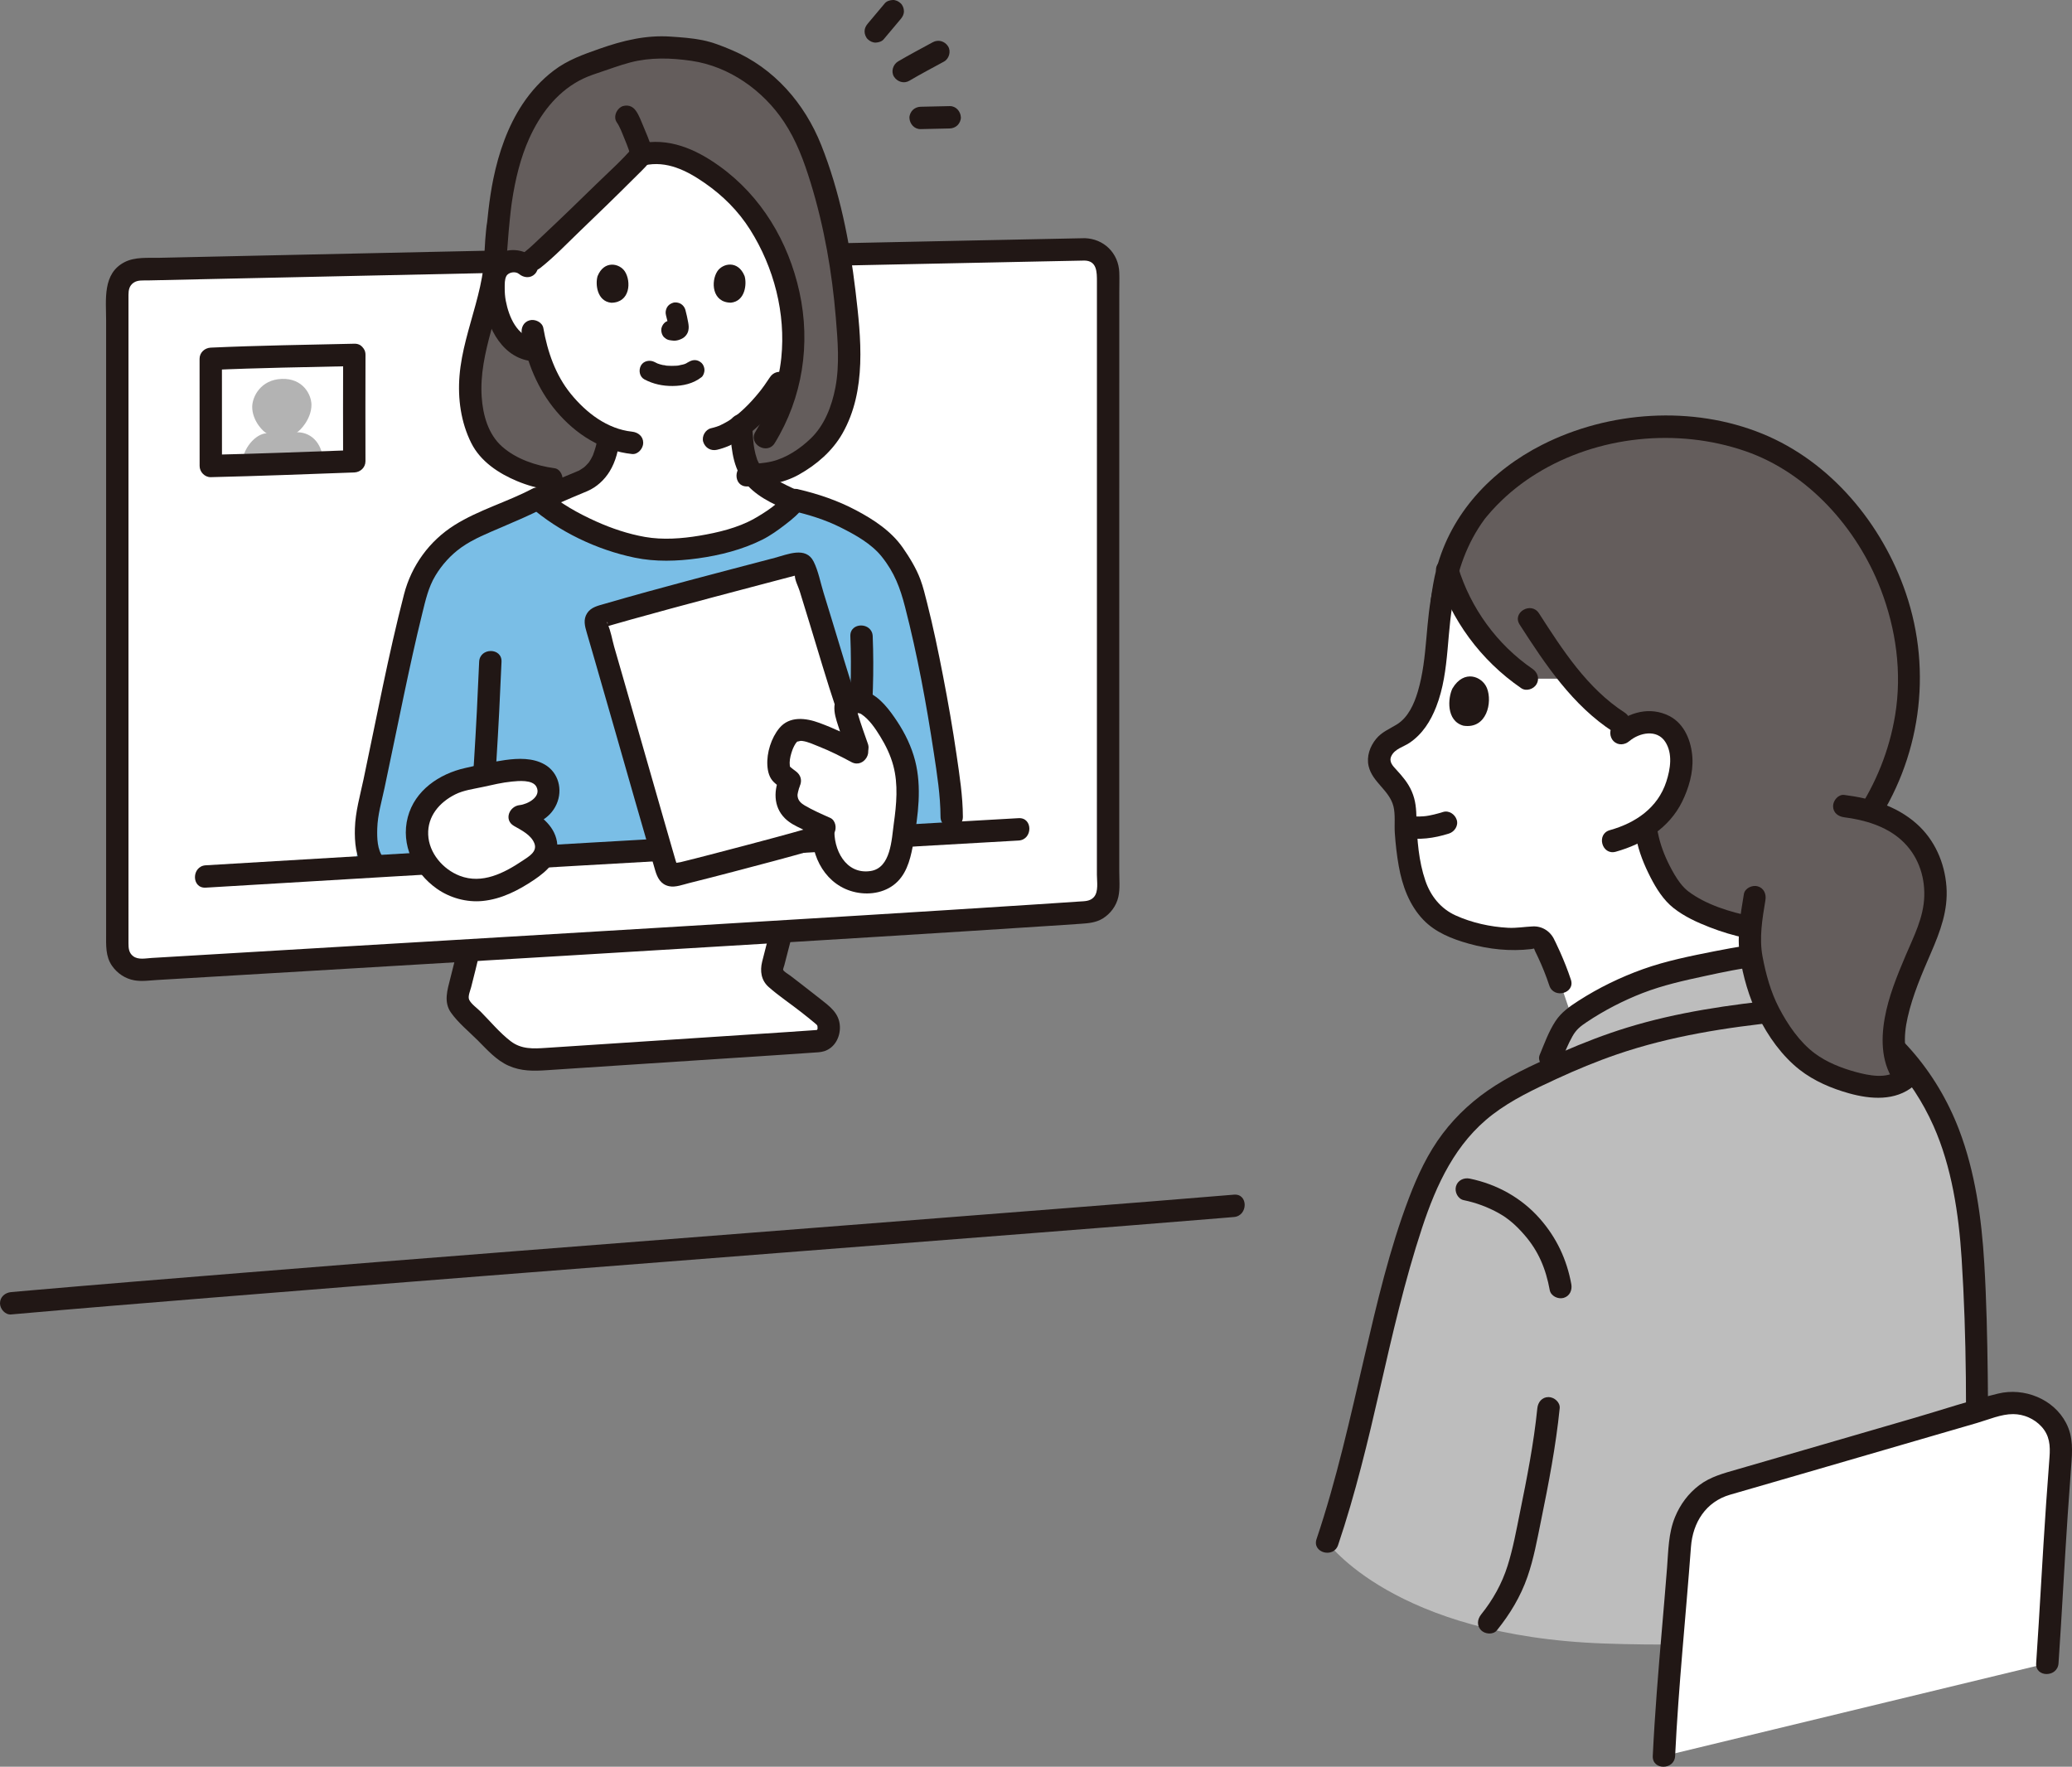
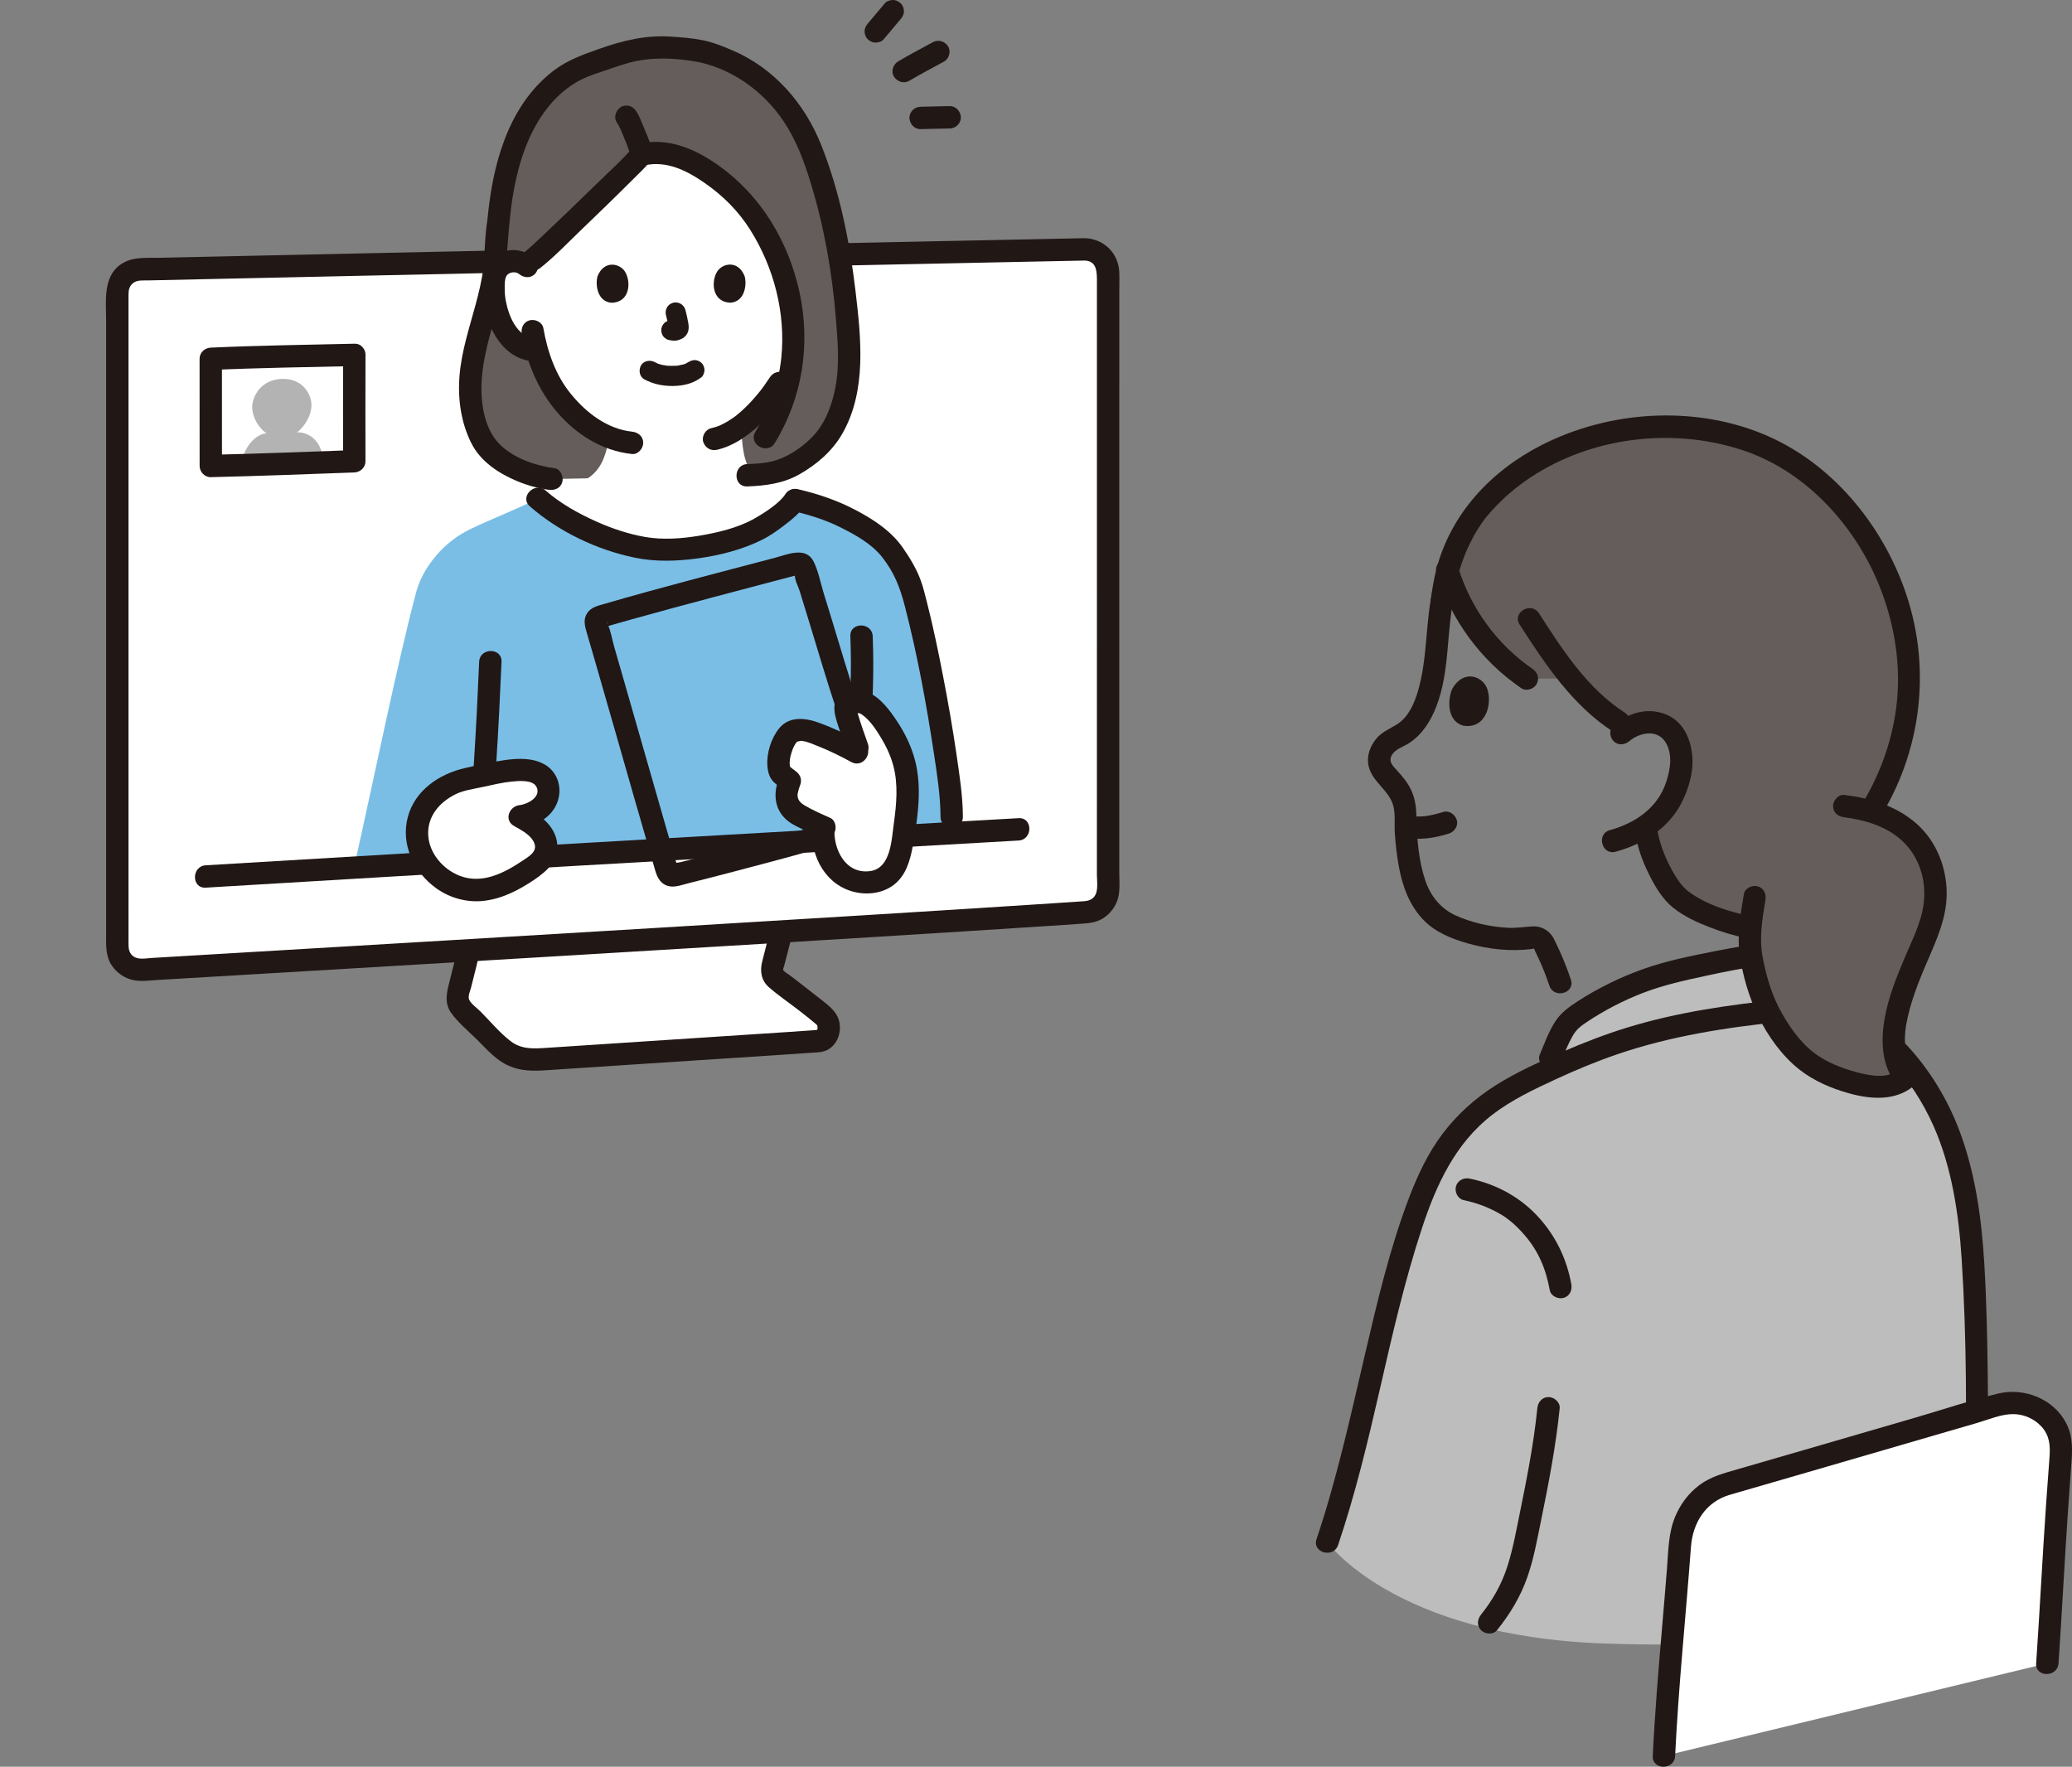
<svg xmlns="http://www.w3.org/2000/svg" id="b" width="370.647" height="316.042" viewBox="0 0 370.647 316.042">
  <rect x="0" y="0" width="370.647" height="316.042" fill="#808080" stroke="none" />
  <defs>
    <style>.e{fill:#bdbdbd;}.f{fill:#fff;}.g{fill:#7abee6;}.h{fill:#211715;}.i{fill:#b3b3b3;}.j{fill:#645d5c;}</style>
  </defs>
  <g id="c">
    <g id="d">
-       <path class="f" d="M267.046,116.138c-3.563-3.841-6.298-8.453-7.912-13.438-1.182,3.55-1.903,7.614-2.035,12.275-.626,5.986-1.472,14.291-7.181,16.854-1.134.509-2.155,1.278-2.738,2.369-1.536,2.888.937,4.419,2.403,6.258.972,1.214,1.503,2.587,1.796,4.048-.041,1.964.084,5.412.574,8.735.325,2.189.811,4.331,1.522,5.942,1.504,3.446,3.619,5.267,5.872,6.287,4.418,2,10.589,3.056,14.694,2.267.984-.19,1.957.397,2.268,1.351.048.155,1.605,3.097,2.766,6.683l2.2,6.464c2.844-2.269,9.856-6.145,15.712-7.755,5.316-1.462,12.21-2.869,16.27-3.429-.202-1.17-.301-2.177-.282-2.888.017-.646.073-1.41.154-2.231-.169-.034-.25-.05-.25-.05-4.055-.811-10.66-3.116-13.138-5.795-2.336-2.525-4.528-7.431-5.108-10.627,0,0,0-.79.006-1.788,3.191-2.234,5.234-5.471,5.989-9.863.421-2.449-.117-5.551-1.906-7.22-1.202-1.121-2.898-1.558-4.723-1.328-1.037.13-1.896.468-2.673.951-4.05-2.205-7.354-5.313-10.26-8.825-3.11-.003-7.929-.003-7.929-.003-2.222-1.51-4.265-3.275-6.091-5.244Z" />
      <path class="f" d="M89.678,187.449c-.117-.103-.231-.21-.342-.321-2.157-2.136-5.031-4.974-6.662-6.675-.946-.986-.968-1.803-.638-3.129.488-1.96,1.456-5.774,1.817-7.334,18.787-1.115,38.188-2.277,55.947-3.36-.006.019-.009.028-.009.028l-1.628,6.298c-.211.817.084,1.679.754,2.192,3.088,2.363,6.482,4.959,8.506,6.669,1.294,1.038,1.166,4.2-1.02,4.407-2.207.21-32.691,2.145-50.508,3.347-2.282.154-4.516-.613-6.217-2.122Z" />
      <path class="h" d="M137.862,166.126c-.51,1.971-1.044,3.938-1.529,5.915-.409,1.667-.176,3.33,1.17,4.52,1.822,1.612,3.907,2.986,5.82,4.494.822.648,1.648,1.296,2.447,1.974.494.42.468.352.48.944.005.246-.242.324,0,.268.239-.056-.297.02-.409.029-1.697.131-3.396.239-5.095.352-14.355.96-28.714,1.866-43.069,2.828-2.272.152-4.406.274-6.325-1.195-1.954-1.495-3.648-3.551-5.38-5.295-.593-.597-1.653-1.338-2.032-2.094-.304-.606.188-1.663.346-2.294.508-2.027,1.03-4.052,1.504-6.088.583-2.504-3.272-3.573-3.857-1.063-.436,1.873-.914,3.737-1.382,5.602-.522,2.082-1.231,4.227.14,6.148,1.286,1.801,3.15,3.323,4.715,4.878,1.705,1.694,3.331,3.591,5.568,4.587,2.249,1.001,4.458.966,6.855.805,1.92-.129,3.84-.256,5.76-.383,4.178-.276,8.356-.55,12.533-.823,7.56-.494,15.12-.982,22.679-1.483,2.174-.144,4.347-.285,6.52-.443.694-.051,1.454-.056,2.117-.266,1.885-.599,2.888-2.532,2.807-4.429-.104-2.427-1.879-3.628-3.617-5.008-1.144-.908-2.299-1.801-3.455-2.693-.601-.464-1.204-.926-1.806-1.388-.282-.216-1.218-.754-1.279-1.056-.024-.119.168-.621.213-.794l.543-2.1.875-3.385c.645-2.494-3.212-3.558-3.857-1.063h0Z" />
      <path class="f" d="M194.007,44.609c-28.136.561-132.389,2.76-168.982,3.586-2.251.051-4.042,1.883-4.042,4.134-.002,18.785-.002,97.47,0,117.01,0,2.39,2.013,4.271,4.398,4.129,49.036-2.917,134.734-7.951,168.984-10.288,2.173-.148,3.852-1.947,3.852-4.125.001-17.781.007-91.766.008-110.31,0-2.32-1.9-4.181-4.22-4.135Z" />
      <path class="h" d="M194.007,42.609c-6.674.133-13.349.271-20.023.409-9.622.199-19.243.4-28.865.602-11.247.236-22.495.473-33.742.711-11.385.241-22.77.483-34.154.727-10.196.218-20.393.438-30.589.66-4.241.092-8.481.185-12.722.279-1.791.04-3.581.079-5.372.119-2.056.046-4.372-.189-6.248.772-3.988,2.045-3.31,6.714-3.31,10.461,0,3.561,0,7.122,0,10.684,0,9.707,0,19.415,0,29.122,0,10.795,0,21.59,0,32.386,0,9.28,0,18.56,0,27.841,0,3.234,0,6.468,0,9.702,0,1.968-.132,3.987,1.059,5.691.943,1.349,2.351,2.294,3.975,2.586,1.343.241,2.757.024,4.109-.056,11.509-.684,23.019-1.366,34.528-2.049,12.933-.768,25.866-1.537,38.798-2.311s25.817-1.55,38.725-2.337c11.251-.686,22.501-1.379,33.751-2.093,4.537-.288,9.073-.579,13.609-.878,1.939-.128,3.879-.257,5.818-.388,1.365-.093,2.693-.204,3.893-.936,1.403-.856,2.454-2.282,2.81-3.89.322-1.455.159-3.082.159-4.568,0-1.53,0-3.06,0-4.59,0-4.003,0-8.006,0-12.009,0-10.187.001-20.374.002-30.561,0-10.642.002-21.283.002-31.925,0-8.128.001-16.257.002-24.385,0-1.211.043-2.43,0-3.64-.123-3.451-2.762-6.063-6.22-6.135-2.575-.054-2.575,3.946,0,4,2.239.047,2.22,2.079,2.219,3.758,0,1.398,0,2.797,0,4.195,0,3.747,0,7.493,0,11.24,0,9.742-.001,19.485-.002,29.227,0,10.548-.002,21.096-.002,31.644,0,8.453-.001,16.906-.002,25.359,0,1.48,0,2.96,0,4.439,0,1.224.326,3.012-.528,3.99-.687.787-1.687.742-2.643.807-.927.063-1.853.125-2.78.187-1.992.133-3.985.264-5.977.393-10.058.655-20.118,1.282-30.178,1.903-12.096.746-24.194,1.48-36.291,2.209-12.836.773-25.672,1.54-38.508,2.304-12.044.717-24.087,1.431-36.131,2.145-5.358.318-10.716.636-16.074.954-1.064.063-2.369.376-3.288-.321-.762-.578-.835-1.401-.835-2.279,0-1.304,0-2.608,0-3.912,0-7.839,0-15.678-.001-23.517,0-10.313,0-20.627,0-30.94,0-10.22,0-20.439,0-30.659,0-7.741,0-15.482,0-23.222,0-1.253-.006-2.505,0-3.758.004-.871.145-1.65.915-2.184.736-.511,1.71-.39,2.564-.409,3.57-.08,7.139-.159,10.709-.238,9.221-.203,18.442-.402,27.664-.601,10.819-.233,21.638-.464,32.458-.694,11.228-.239,22.455-.476,33.683-.713,10.242-.216,20.483-.43,30.725-.644,8.061-.168,16.122-.335,24.182-.5,2.708-.055,5.417-.11,8.125-.164,2.571-.051,2.579-4.051,0-4Z" />
      <path class="g" d="M138.497,150.85c-22.202,1.266-48.524,2.776-75.179,4.353,3.706-16.494,7.557-35.695,11.081-49.117.669-2.549,1.953-4.743,3.665-6.746,1.684-1.97,3.716-3.547,6.048-4.678,3.758-1.824,8.875-3.778,12.09-5.495,5.386,4.8,15.37,8.939,21.449,9.12,6.079.181,11.785-.923,17.249-3.259,1.868-.799,6.291-3.927,7.295-5.59,5.124,1.169,9.124,2.78,13.499,5.715,1.49.999,2.876,2.152,3.987,3.708.702.983,2.701,4.322,3.083,5.468,2.5,7.5,7.479,33.81,7.479,41.778,0,0,0,1.111.004,2.936-8.986.513-19.768,1.125-31.75,1.808Z" />
      <path class="j" d="M98.662,85.688c-5.039-.643-10.426-3.406-12.35-6.902-2.529-4.595-2.647-10.393-1.513-15.499,1.133-5.107,3.056-10.056,3.645-15.251.299-2.638.25-5.311.656-7.936.402-2.6,1.218-24.295,17.395-28.99,4.097-1.455,8.142-2.931,12.486-2.627,2.076.145,5.304.3,7.291.911,5.311,1.634,9.482,3.866,13.12,8.016,2.392,2.728,4.473,6.108,5.75,9.487,3.937,10.422,5.902,21.815,6.593,32.915.229,3.68.271,7.415-.569,11.008-.841,3.593-2.638,7.462-5.557,9.768-4.353,3.441-6.35,4.234-11.927,4.431l-35.019.669Z" />
      <path class="f" d="M95.294,62.629l.769.118c.832,2.939,2.25,6.277,4.759,9.277,2.391,2.857,5.091,4.972,8.046,6.161-.095,1.308-.355,2.456-.865,3.76-.59,1.51-1.68,3.21-3.92,4.17-1.14.48-6.86,2.88-7.41,3.05l-.35.108c5.411,4.755,15.294,8.834,21.328,9.014,6.079.181,11.785-.923,17.249-3.259,1.81-.774,6.019-3.735,7.193-5.428-1.483-.561-3.913-1.771-5.329-2.716-.73-.5-1.33-1.06-1.81-1.64-1.1-1.33-1.63-2.8-1.88-4.09-.323-1.575-.378-3.102-.53-4.974,2.855-2.115,5.278-5.172,6.906-7.682l2.176-3.355c1.031-7.51-.541-15.146-4.003-22.037-2.065-4.111-4.934-7.933-8.738-10.782-3.804-2.849-8.536-6.05-14.146-4.669-1.484,1.785-17.424,17.238-19.467,18.836l-1.209.946c-.745-.572-1.767-.836-2.728-.692-1.051.158-2.008.792-2.488,1.657-.34.606-.449,1.296-.511,1.97-.228,2.654.296,5.358,1.501,7.775.587,1.178,1.351,2.305,2.413,3.163.816.65,1.814,1.132,2.875,1.294l.169.026Z" />
      <path class="h" d="M128.262,80.459c2.896-.672,5.436-2.436,7.578-4.439,2.049-1.916,3.808-4.165,5.337-6.512.572-.878.206-2.249-.718-2.736-.997-.527-2.126-.22-2.736.718-.317.486-.643.966-.981,1.437-.179.25-.362.497-.547.743-.098.13-.228.292-.054.072-.108.137-.216.274-.325.409-.828,1.027-1.715,2.008-2.672,2.917-.482.458-.984.893-1.502,1.31-.286.23.09-.055-.093.07-.122.084-.24.176-.361.262-.289.204-.583.399-.884.584-.518.318-1.054.587-1.601.848-.214.102.289-.1-.069.025-.158.055-.315.117-.474.17-.316.104-.636.191-.96.266-1.02.237-1.72,1.461-1.397,2.46.345,1.066,1.367,1.65,2.46,1.397h0Z" />
      <path class="h" d="M95.684,46.188c-2.023-1.689-4.92-2.023-7.102-.394-2.227,1.662-2.479,4.56-2.235,7.141.451,4.771,2.974,10.655,8.247,11.596,1.062.19,2.156-.288,2.46-1.397.266-.968-.328-2.269-1.397-2.46-3.192-.57-4.622-3.975-5.179-6.858-.147-.759-.198-1.532-.194-2.305.004-.707-.027-1.498.284-2.104.373-.728,1.636-.936,2.288-.391.828.692,2.017.812,2.828,0,.712-.712.833-2.133,0-2.828h0Z" />
      <path class="h" d="M93.342,59.759c.886,5.057,2.843,9.866,6.178,13.81,3.49,4.126,8.112,7.065,13.541,7.648,1.076.115,2-1.002,2-2,0-1.177-.921-1.884-2-2-4.448-.477-8.19-3.38-10.938-6.745s-4.184-7.551-4.925-11.776c-.187-1.065-1.49-1.664-2.46-1.397-1.124.309-1.584,1.393-1.397,2.46h0Z" />
      <path class="h" d="M113.324,26.241c-2.007,2.387-4.413,4.505-6.639,6.681-3.221,3.149-6.459,6.282-9.745,9.364-1.007.944-1.999,1.934-3.083,2.791-.848.67-.701,2.127,0,2.828.838.838,1.978.672,2.828,0,2.498-1.975,4.743-4.347,7.037-6.548,3.238-3.105,6.46-6.23,9.635-9.401.943-.942,1.936-1.866,2.794-2.888.695-.826.81-2.018,0-2.828-.714-.714-2.13-.831-2.828,0h0Z" />
      <path class="h" d="M115.27,29.584c3.979-.901,7.592.93,10.783,3.146,3.262,2.264,6.016,5.001,8.14,8.368,4.26,6.753,6.387,14.96,5.568,22.925-.484,4.705-2.163,9.2-4.625,13.216-1.349,2.2,2.109,4.212,3.454,2.019,4.987-8.133,6.454-17.751,4.413-27.045-1.973-8.986-6.802-17.112-14.309-22.497-4.292-3.078-9.134-5.2-14.487-3.988-2.51.568-1.448,4.425,1.063,3.857h0Z" />
      <path class="h" d="M99.193,83.759c-3.31-.457-6.823-1.618-9.369-3.867-2.492-2.201-3.439-5.649-3.657-8.875-.546-8.065,3.535-15.518,4.325-23.449.272-2.732.399-5.47.693-8.201.056-.515.107-1.03.165-1.544.036-.318.076-.636.115-.954.05-.402-.003.011.014-.115.032-.229.064-.459.098-.688.577-3.866,1.51-7.82,3.116-11.354,1.909-4.204,4.736-7.996,8.846-10.247,1.073-.588,2.177-1.006,3.337-1.386,1.952-.64,3.866-1.381,5.856-1.904,3.592-.944,7.29-.827,10.947-.295,6.771.985,12.811,5.283,16.548,10.893,2.232,3.35,3.587,7.04,4.768,10.865,1.229,3.978,2.194,8.035,2.943,12.13.73,3.995,1.243,8.023,1.578,12.07.342,4.124.703,8.413-.082,12.507-.634,3.303-1.935,6.714-4.4,9.089-1.901,1.832-4.361,3.485-6.951,4.106-1.444.346-2.925.419-4.404.476-2.566.099-2.579,4.1,0,4,3.231-.125,6.372-.514,9.235-2.117,3.148-1.764,5.994-4.211,7.789-7.367,4.37-7.684,3.325-17.099,2.329-25.509-1.047-8.838-2.821-17.77-6.123-26.066-2.984-7.497-8.461-13.786-15.94-16.971-1.708-.727-3.489-1.44-5.315-1.804-1.865-.372-3.778-.507-5.673-.634-4.455-.3-8.527.697-12.706,2.164-2.917,1.024-5.715,2.007-8.206,3.898-2.204,1.673-4.049,3.697-5.582,6-2.666,4.006-4.277,8.708-5.24,13.397-.376,1.83-.648,3.68-.866,5.535-.066.561-.124,1.123-.183,1.685-.02.192-.049.385-.063.578-.027.372.048-.321.037-.265-.111.562-.163,1.148-.226,1.717-.249,2.252-.241,4.524-.504,6.775-.256,2.185-.793,4.338-1.365,6.458-1.133,4.204-2.521,8.358-2.877,12.723-.334,4.098.247,8.328,2.096,12.028,1.648,3.299,4.894,5.44,8.209,6.823,1.81.755,3.68,1.28,5.624,1.549,1.069.148,2.148-.259,2.46-1.397.257-.934-.32-2.311-1.397-2.46h0Z" />
      <path class="h" d="M115.288,67.876c1.567.826,3.251,1.184,5.024,1.171,1.874-.013,3.69-.416,5.181-1.579.338-.263.527-.868.527-1.273,0-.441-.196-.969-.527-1.273-.791-.726-1.75-.621-2.546,0,.625-.487.006-.029-.19.074-.151.08-.549.207.029.005-.135.047-.267.103-.404.147-.37.119-.763.148-1.13.259.185-.056.32-.038.044-.011-.111.011-.222.02-.333.028-.267.017-.535.024-.803.023-.24-.001-.48-.009-.719-.025-.11-.007-.22-.016-.33-.027-.063-.006-.125-.013-.188-.021-.142-.017-.082-.009.18.024-.07-.07-.435-.077-.541-.1-.173-.038-.345-.083-.515-.133-.148-.044-.294-.093-.438-.147-.047-.018-.094-.038-.141-.055-.289-.102.431.202.174.072-.179-.09-.36-.174-.537-.268-.832-.439-1.995-.239-2.463.646-.439.831-.244,1.994.646,2.463h0Z" />
      <path class="h" d="M119.13,56.376c.207.787.406,1.587.525,2.393l-.064-.479c.014.11.02.219.009.33l.064-.479c-.008.051-.019.099-.036.149l.181-.43c-.015.035-.031.064-.052.096l.281-.364c-.025.03-.048.053-.078.077l.364-.281c-.06.039-.124.07-.189.1l.43-.181c-.104.044-.208.076-.319.093l.479-.064c-.101.012-.199.011-.3,0l.479.064c-.273-.038-.542-.086-.816-.123-.248-.009-.479.042-.694.155-.223.073-.416.197-.579.372-.312.312-.547.824-.527,1.273.021.466.174.948.527,1.273l.364.281c.281.163.584.245.908.246l.028.004-.479-.064c.309.049.616.126.93.129.513.005.984-.145,1.436-.373.552-.278.995-.827,1.127-1.435.113-.526.069-.922-.023-1.448-.133-.764-.307-1.521-.505-2.271-.114-.435-.441-.85-.827-1.076s-.954-.321-1.387-.181c-.436.141-.856.411-1.076.827-.228.431-.308.907-.181,1.387h0Z" />
      <path class="h" d="M106.898,49.392c-.419,1.364-.143,4.5,2.44,4.765,3.414-.023,3.593-3.815,2.443-5.597-.942-1.459-3.709-2.065-4.883.832Z" />
      <path class="h" d="M133.192,49.374c.421,1.363.149,4.5-2.434,4.769-3.414-.018-3.599-3.81-2.45-5.594.94-1.46,3.707-2.069,4.884.826Z" />
-       <path class="h" d="M95.193,87.44c-4.495,2.368-9.56,3.776-13.868,6.48-4.515,2.834-7.723,7.255-9.053,12.399-2.827,10.935-4.906,22.054-7.244,33.1-.612,2.891-1.458,5.805-1.543,8.775-.067,2.363.134,5.267,1.608,7.228.648.862,1.728,1.307,2.736.718.85-.497,1.37-1.868.718-2.736-1.077-1.434-1.111-3.488-1.062-5.209.07-2.447.793-4.85,1.299-7.234,1.157-5.455,2.267-10.92,3.416-16.377,1.046-4.972,2.122-9.939,3.341-14.871.576-2.331,1.082-4.636,2.33-6.717,1.174-1.959,2.771-3.733,4.634-5.059,2.215-1.577,4.815-2.58,7.296-3.655s5.008-2.12,7.412-3.386c2.278-1.2.259-4.654-2.019-3.454h0Z" />
      <path class="h" d="M87.443,153.905c1.071-11.817,1.775-23.665,2.27-35.52.108-2.574-3.893-2.569-4,0-.495,11.855-1.199,23.703-2.27,35.52-.098,1.077.989,2,2,2,1.163,0,1.902-.92,2-2h0Z" />
      <path class="h" d="M152.852,150.677c2.391-12.161,3.757-24.456,3.261-36.862-.102-2.565-4.103-2.578-4,0,.481,12.056-.795,23.978-3.119,35.798-.494,2.514,3.36,3.591,3.857,1.063h0Z" />
      <path class="h" d="M141.664,91.366c3.003.697,5.954,1.601,8.716,2.987,2.626,1.317,5.493,2.9,7.356,5.231,2.275,2.847,3.288,5.594,4.16,8.979,2.215,8.595,3.827,17.39,5.157,26.162.569,3.752,1.176,7.577,1.19,11.381.01,2.573,4.01,2.578,4,0-.014-3.671-.591-7.362-1.117-10.987-.691-4.766-1.524-9.512-2.44-14.24-.847-4.37-1.751-8.735-2.849-13.05-.356-1.4-.694-2.833-1.201-4.188-.74-1.98-1.931-3.927-3.134-5.657-2.08-2.99-5.214-5.038-8.39-6.719-3.277-1.735-6.781-2.922-10.386-3.758-2.505-.581-3.574,3.275-1.063,3.857h0Z" />
      <path class="h" d="M140.468,88.428c-1.02,1.574-3.706,3.312-5.573,4.363-2.921,1.643-6.502,2.488-9.783,3.036-3.144.526-6.569.78-9.726.224-3.013-.53-5.976-1.525-8.762-2.779-3.201-1.44-6.36-3.195-9.008-5.52-1.927-1.692-4.767,1.126-2.828,2.828,5.164,4.535,12.019,7.785,18.739,9.175,3.743.774,7.575.644,11.345.124,3.912-.54,7.96-1.564,11.505-3.347,1.46-.734,2.812-1.711,4.103-2.705,1.274-.981,2.558-2.017,3.443-3.381,1.404-2.167-2.057-4.174-3.454-2.019h0Z" />
      <path class="h" d="M110.336,21.887c.561.821.921,1.827,1.305,2.738l-.202-.478c.466,1.108.921,2.228,1.275,3.378.308.999,1.411,1.736,2.46,1.397,1.006-.326,1.727-1.389,1.397-2.46-.409-1.328-.951-2.615-1.493-3.893-.381-.898-.735-1.89-1.289-2.7-.297-.434-.675-.776-1.195-.919-.479-.132-1.116-.072-1.541.202-.858.553-1.349,1.813-.718,2.736h0Z" />
-       <path class="h" d="M142.205,87.506c.274.114-.008-.004-.131-.058-.155-.068-.309-.138-.463-.209-.292-.135-.582-.273-.87-.416-.616-.304-1.225-.624-1.821-.964-1.063-.607-1.996-1.233-2.677-2.201-.199-.282-.375-.581-.536-.886-.086-.163-.169-.328-.242-.497.08.186-.021-.062-.04-.117-.21-.612-.37-1.227-.487-1.864-.109-.597-.154-1.027-.219-1.798-.069-.813-.121-1.628-.187-2.442-.084-1.04-.859-2.051-2-2-1.011.045-2.091.883-2,2,.274,3.375.325,6.958,2.394,9.816,1.984,2.741,5.166,4.229,8.214,5.493.969.402,2.241-.433,2.46-1.397.266-1.167-.359-2.03-1.397-2.46h0Z" />
-       <path class="h" d="M97.205,91.093c1.765-.569,3.476-1.403,5.185-2.117.901-.376,1.808-.743,2.703-1.134,1.643-.717,3.016-1.982,3.954-3.502,1.12-1.818,1.636-3.98,1.817-6.085.09-1.045-.984-2.045-2-2-1.161.052-1.904.88-2,2-.012.149-.026.298-.042.446.027-.167.021-.127-.018.12-.05.286-.105.571-.173.853-.144.596-.359,1.159-.555,1.739-.081.202-.069.173.038-.086-.039.089-.08.177-.122.264-.087.18-.18.357-.28.531-.077.134-.159.267-.244.396-.058.088-.118.175-.18.261.152-.19.157-.196.014-.02-.304.343-.614.678-.978.959.32-.248-.294.178-.357.216-.193.116-.479.333-.702.37.381-.062.276-.114.135-.053-.088.038-.176.074-.264.111-.233.098-.466.195-.698.293-1.25.524-2.5,1.046-3.752,1.563-.839.346-1.677.74-2.542,1.019-.994.32-1.739,1.402-1.397,2.46.322.995,1.394,1.741,2.46,1.397h0Z" />
+       <path class="h" d="M97.205,91.093h0Z" />
      <path class="h" d="M182.211,146.356c-15.21.878-30.421,1.735-45.631,2.603-20.739,1.183-41.478,2.375-62.216,3.592-12.522.735-25.044,1.479-37.564,2.236-2.558.155-2.575,4.156,0,4,22.02-1.332,44.043-2.623,66.066-3.894,18.836-1.088,37.672-2.159,56.508-3.231,7.612-.433,15.225-.866,22.837-1.305,2.559-.148,2.576-4.149,0-4h0Z" />
      <path class="e" d="M352.315,288.947c2.021-15.139,1.425-59.002.187-68.338-.757-5.739-1.683-11.503-3.59-16.907-4.31-12.219-13.773-22.032-24.969-25.503-3.348-5.894-5.401-7.486-8.188-7.399-2.904.09-12.083,1.842-18.767,3.68-6.089,1.674-13.429,5.799-16.047,8.023-1.407,1.196-2.814,4.888-3.597,6.753l-1.073,2.557c-.915.431-1.845.877-2.794,1.341-8.574,4.187-13.978,9.173-17.991,18.01-4.688,10.322-8.757,28.83-12.083,43.417-1.766,7.746-3.052,12.642-5.966,21.273,0,0,11.882,16.811,49.549,18.144s65.329-5.048,65.329-5.048Z" />
-       <path class="h" d="M2,235.132c12.064-1.072,24.136-2.054,36.208-3.032,16.163-1.309,32.328-2.588,48.493-3.859,17.452-1.372,34.906-2.733,52.359-4.093,15.551-1.212,31.102-2.421,46.652-3.641,10.835-.85,21.671-1.696,32.503-2.593.841-.07,1.681-.14,2.522-.21,2.546-.214,2.569-4.216,0-4-10.042.845-20.089,1.628-30.135,2.419-15.128,1.19-30.257,2.367-45.386,3.546-17.393,1.355-34.787,2.71-52.18,4.075-16.469,1.292-32.937,2.592-49.403,3.919-12.742,1.027-25.483,2.059-38.218,3.169-1.139.099-2.277.199-3.416.301-1.076.096-2,.851-2,2,0,1.008.918,2.096,2,2h0Z" />
      <path class="j" d="M284.211,78.394c-13.354,3.905-20.046,12.723-21.248,14.745-1.848,3.11-3.135,5.68-4.021,8.962,2.369,7.783,7.467,14.707,14.196,19.28,0,0,4.819,0,7.929.003,2.906,3.512,6.21,6.62,10.26,8.825.777-.483,1.636-.821,2.673-.951,1.825-.23,3.521.207,4.723,1.328,1.789,1.669,2.327,4.772,1.906,7.22-.755,4.393-2.798,7.629-5.989,9.863-.006.998-.006,1.788-.006,1.788.58,3.196,2.772,8.102,5.108,10.627,2.478,2.679,9.083,4.984,13.138,5.795l2.787.539c2.047-4.268,7.44-8.101,10.652-11.118,5.79-5.438,14.431-16.244,15.171-32.113.409-8.769-2.253-17.86-5.972-24.316-9.567-16.611-21.487-20.24-28.89-21.726-7.403-1.486-14.731-.819-21.421.969-.336.09-.669.183-.997.279Z" />
      <path class="h" d="M291.461,132.577c1.799-1.525,4.941-2.179,6.43.126,1.364,2.11.916,4.871.188,7.113-1.527,4.706-5.513,7.403-10.109,8.687-2.476.692-1.424,4.552,1.063,3.857,4.957-1.385,9.56-4.229,11.886-8.98,1.16-2.369,1.983-5.148,1.825-7.807-.173-2.93-1.376-6.092-4.138-7.497-3.422-1.741-7.182-.696-9.975,1.671-.825.699-.719,2.109,0,2.828.817.817,2.002.7,2.828,0h0Z" />
      <path class="h" d="M259.813,123.164c-.81,1.677-1.152,5.785,1.96,6.649,4.194.661,5.236-4.202,4.212-6.737-.839-2.075-4.103-3.417-6.171.088Z" />
      <path class="h" d="M281.004,175.238c-.557-1.684-1.212-3.331-1.933-4.951-.226-.507-.46-1.01-.7-1.51-.073-.152-.14-.31-.222-.457-.216-.388.268.657-.039-.068-.67-1.586-2.162-2.607-3.906-2.533-1.493.064-2.914.326-4.428.248-3.181-.165-6.514-.902-9.419-2.225-2.637-1.2-4.449-3.47-5.38-6.196-1.198-3.506-1.493-7.351-1.588-11.032-.046-1.783-.127-3.281-.849-4.949-.64-1.477-1.621-2.638-2.698-3.811-.692-.753-1.458-1.493-.934-2.545.627-1.26,2.118-1.584,3.206-2.31,2.329-1.556,3.8-3.899,4.801-6.467,2.566-6.581,1.724-13.833,3.392-20.602.616-2.499-3.24-3.565-3.857-1.063-1.535,6.228-.991,12.755-2.819,18.922-.66,2.227-1.722,4.656-3.786,5.918-1.315.804-2.664,1.331-3.678,2.563-1.105,1.343-1.742,3.132-1.344,4.869.663,2.897,3.722,4.31,4.444,7.212.368,1.48.138,3.248.243,4.776.135,1.979.358,3.959.707,5.912.627,3.51,1.878,6.967,4.382,9.589,2.159,2.261,5.14,3.434,8.094,4.263,3.671,1.03,7.449,1.425,11.234.982.673-.079.375-.298.671.359.165.366.35.724.521,1.087.78,1.654,1.455,3.347,2.03,5.084.805,2.432,4.669,1.39,3.857-1.063h0Z" />
      <path class="h" d="M259.94,107.345c.687-5.169,2.497-10.208,5.598-14.435.218-.298-.193.237.054-.072.104-.13.207-.26.312-.388.277-.338.562-.67.853-.995.654-.731,1.341-1.433,2.053-2.108,1.843-1.744,3.857-3.276,6.014-4.611,10.989-6.797,25.215-8.238,37.396-4.033,11.183,3.861,19.986,13.757,24.198,24.673,2.759,7.151,3.839,14.946,2.594,22.541-1.034,6.31-3.443,12.269-6.983,17.584-2.747,4.124-6.139,7.601-9.882,10.82-2.51,2.159-5.009,4.348-6.965,7.041-1.777,2.448-2.424,4.99-2.269,7.972.08,1.533.24,3.063.48,4.579.17,1.068,1.502,1.66,2.46,1.397,1.137-.313,1.567-1.389,1.397-2.46-.236-1.487-.345-3.009-.375-4.513-.006-.289-.001-.577-.001-.866,0-.12.007-.241.015-.361.027-.396-.083.391.007-.1.121-.666.347-1.302.659-1.901,1.51-2.905,4.158-5.134,6.594-7.245,4.09-3.544,7.808-7.214,10.894-11.691,8.478-12.302,10.71-27.905,5.884-42.067-4.221-12.387-13.438-23.54-25.697-28.527-12.486-5.08-27.409-4.074-39.368,1.99-9.077,4.603-16.291,12.242-18.908,22.229-.478,1.825-.766,3.683-1.015,5.55-.143,1.073,1.021,2,2,2,1.199,0,1.857-.924,2-2h0Z" />
      <path class="h" d="M258.122,145.256c-1.064.336-2.146.606-3.252.76l.532-.071c-1.016.133-2.038.165-3.057.041l.532.071c-.248-.033-.494-.075-.74-.125-1.022-.209-2.209.295-2.46,1.397-.227.998.301,2.236,1.397,2.46,2.723.557,5.487.153,8.112-.676.996-.315,1.738-1.406,1.397-2.46-.323-1-1.392-1.735-2.46-1.397h0Z" />
      <path class="h" d="M267.777,291.631c2.346-2.913,4.232-6.032,5.464-9.576,1.128-3.244,1.738-6.671,2.424-10.029,1.358-6.646,2.656-13.356,3.338-20.111.109-1.076-.997-2-2-2-1.172,0-1.891.921-2,2-.632,6.263-1.861,12.485-3.113,18.648-.647,3.186-1.231,6.426-2.209,9.53-1.006,3.195-2.633,6.102-4.732,8.709-.677.841-.821,2.007,0,2.828.701.701,2.147.846,2.828,0h0Z" />
      <path class="h" d="M318.798,178.762c-9.373.964-18.764,2.29-27.79,5.073-3.915,1.207-7.735,2.687-11.491,4.32-4.099,1.782-8.257,3.632-12.035,6.034-3.64,2.314-6.819,5.17-9.421,8.612-2.623,3.469-4.468,7.422-6.01,11.47-3.495,9.179-5.739,18.846-7.969,28.393-2.568,10.995-4.965,21.94-8.574,32.656-.823,2.445,3.039,3.494,3.857,1.063,3.094-9.188,5.328-18.518,7.489-27.959,2.211-9.66,4.426-19.369,7.534-28.788,2.555-7.743,5.986-15.204,12.629-20.277,3.465-2.647,7.442-4.521,11.381-6.341,3.563-1.646,7.187-3.152,10.901-4.423,9.535-3.263,19.504-4.804,29.499-5.832,1.074-.11,2-.84,2-2,0-.996-.919-2.111-2-2h0Z" />
      <path class="h" d="M324.767,175.651c-1.93-3.122-4.347-6.56-8.336-6.838-1.347-.094-2.742.168-4.069.359-1.896.273-3.781.619-5.659.991-4.291.85-8.682,1.727-12.808,3.203-4.022,1.439-7.946,3.349-11.538,5.663-1.569,1.011-3.063,2.047-4.101,3.628-1.223,1.861-1.986,4.02-2.839,6.065-.416.997.449,2.2,1.397,2.46,1.152.317,2.043-.396,2.46-1.397.621-1.49,1.217-2.998,2.011-4.407.7-1.242,1.452-1.807,2.583-2.563,3.101-2.072,6.496-3.824,9.971-5.174,3.626-1.408,7.465-2.253,11.259-3.069,3.178-.684,6.424-1.39,9.648-1.702.555-.054,1.128-.113,1.685-.057.233.023.809.198,1.218.445,1.616.978,2.699,2.85,3.665,4.412,1.351,2.185,4.813.179,3.454-2.019h0Z" />
      <path class="h" d="M261.844,214.69c2.185.451,4.283,1.226,6.233,2.31,1.821,1.013,3.183,2.272,4.567,3.85,2.574,2.936,3.884,6.13,4.58,9.931.195,1.063,1.484,1.665,2.46,1.397,1.118-.307,1.592-1.394,1.397-2.46-.811-4.426-2.638-8.308-5.609-11.696-3.282-3.742-7.685-6.182-12.565-7.189-1.057-.218-2.161.308-2.46,1.397-.272.99.334,2.241,1.397,2.46h0Z" />
      <path class="h" d="M326.87,181.437c8.599,4.006,15.164,11.356,18.996,19.961,3.272,7.347,4.521,15.743,5.037,23.732.917,14.18.903,28.479.611,42.68-.145,7.036-.276,14.151-1.198,21.138-.142,1.073,1.021,2,2,2,1.198,0,1.858-.924,2-2,.823-6.237.987-12.576,1.146-18.858.203-8.029.219-16.064.115-24.095-.086-6.667-.224-13.343-.62-20-.48-8.06-1.633-16.382-4.527-23.944-3.929-10.268-11.471-19.377-21.541-24.068-.979-.456-2.156-.275-2.736.718-.506.866-.266,2.278.718,2.736h0Z" />
      <path class="h" d="M256.975,102.51c2.558,8.38,7.934,15.647,15.153,20.598.891.611,2.219.167,2.736-.718.579-.991.176-2.124-.718-2.736-6.338-4.347-11.074-10.864-13.315-18.208-.749-2.455-4.611-1.408-3.857,1.063h0Z" />
      <path class="h" d="M271.841,111.728c4.619,7.173,9.471,14.481,16.767,19.198,2.168,1.402,4.176-2.06,2.019-3.454-6.689-4.325-11.103-11.195-15.332-17.763-1.389-2.157-4.853-.154-3.454,2.019h0Z" />
      <path class="h" d="M292.705,149.99c.46,2.415,1.421,4.761,2.539,6.941,1.037,2.023,2.324,4.084,4.129,5.505,1.93,1.518,4.17,2.542,6.446,3.429,2.116.824,4.304,1.49,6.529,1.945,1.057.216,2.161-.306,2.46-1.397.272-.988-.334-2.243-1.397-2.46-3.898-.796-8.225-2.097-11.441-4.527.195.148-.262-.22-.255-.214-.148-.129-.292-.263-.429-.404-.261-.266-.531-.584-.74-.859-.714-.942-1.31-1.987-1.848-3.037-.968-1.886-1.738-3.899-2.135-5.985-.202-1.062-1.479-1.667-2.46-1.397-1.112.306-1.6,1.396-1.397,2.46h0Z" />
      <path class="j" d="M329.902,144.2c5.33.643,10.048,2.438,13.15,6.261,3.78,4.658,3.951,11.097,1.754,16.364-3.345,8.021-9.267,19.363-3.92,26.045-4.091,3.58-12.831-.072-15.747-1.729-3.709-2.107-5.952-5.364-8.111-8.907-2.375-3.898-4.125-11.272-4.051-14.072.054-2.025.485-5.206.9-7.691" />
      <path class="h" d="M329.902,146.2c3.637.46,7.463,1.579,10.234,4.089,2.852,2.583,4.196,6.223,4.085,10.033-.112,3.833-1.898,7.219-3.362,10.676-1.527,3.605-3.037,7.293-3.722,11.168-.71,4.014-.565,8.359,2.023,11.714l.313-2.424c-1.962,1.625-5.279.908-7.487.31-2.57-.697-5.214-1.735-7.362-3.34-2.723-2.035-4.829-5.143-6.387-8.128-1.475-2.825-2.356-6.041-2.942-9.161-.635-3.376-.041-6.781.513-10.134.176-1.064-.278-2.153-1.397-2.46-.957-.263-2.283.325-2.46,1.397-.605,3.664-1.265,7.381-.711,11.085.549,3.676,1.644,7.369,3.258,10.72,1.72,3.572,4.301,7.17,7.433,9.621,2.569,2.01,5.707,3.344,8.836,4.214,3.863,1.074,8.267,1.413,11.536-1.294.606-.502.812-1.777.313-2.424-2.231-2.892-2.137-6.474-1.364-9.891.904-3.999,2.552-7.788,4.174-11.537,1.652-3.821,3.076-7.577,2.763-11.828-.316-4.289-2.105-8.387-5.356-11.264-3.617-3.202-8.226-4.546-12.927-5.141-1.073-.136-2,1.016-2,2,0,1.194.923,1.864,2,2h0Z" />
      <path class="f" d="M297.653,314.115c.611-12.889,2.017-25.733,2.866-37.867.346-4.951,3.307-9.319,8.076-10.695,14.162-4.086,34.787-10.105,49.034-14.246,5.558-1.615,11.514,2.599,11.069,8.37-1.379,17.874-1.563,24.754-2.463,37.859" />
      <path class="h" d="M299.653,314.115c.602-12.49,1.91-24.932,2.833-37.4.323-4.359,2.655-8.064,6.971-9.329,4.64-1.359,9.289-2.687,13.931-4.035,10.096-2.932,20.189-5.874,30.284-8.811,2.052-.597,4.304-1.594,6.462-1.58,1.901.013,3.759.824,5.047,2.226,1.467,1.597,1.6,3.408,1.442,5.472-.212,2.774-.415,5.549-.607,8.324-.659,9.514-1.129,19.039-1.78,28.553-.176,2.569,3.825,2.558,4,0,.607-8.87,1.051-17.75,1.648-26.621.193-2.864.398-5.728.613-8.591.206-2.743.405-5.244-.903-7.767-2.243-4.326-7.522-6.397-12.162-5.269-4.991,1.214-9.915,2.877-14.847,4.313-5.43,1.581-10.859,3.161-16.29,4.739-5.174,1.504-10.349,3.006-15.526,4.502-2.405.695-4.781,1.301-6.81,2.839-1.944,1.473-3.389,3.427-4.32,5.676-1.198,2.896-1.194,6.037-1.435,9.118-.287,3.675-.605,7.347-.919,11.019-.644,7.533-1.269,15.068-1.633,22.62-.124,2.573,3.876,2.567,4,0h0Z" />
-       <path class="f" d="M151.498,126.271c-1.278-3.796-4.249-13.761-7.679-24.802-.159-.512-.69-.811-1.208-.674-8.297,2.198-26.534,6.94-35.354,9.566-.53.158-.829.711-.672,1.241,2.404,8.119,10.422,36.341,12.758,44.284.15.509.664.811,1.18.689,5.791-1.361,20.219-5.223,24.351-6.412" />
      <path class="h" d="M153.427,125.74c-1.65-4.92-3.101-9.91-4.62-14.871-.493-1.61-.987-3.219-1.482-4.829-.554-1.8-.937-3.896-1.78-5.584-1.383-2.769-4.692-1.263-6.931-.674-10.155,2.676-20.335,5.288-30.42,8.219-1.176.342-2.466.593-3.174,1.703-.724,1.134-.398,2.306-.052,3.485.451,1.535.896,3.072,1.34,4.609,1.269,4.389,2.528,8.781,3.787,13.173,2.363,8.244,4.701,16.495,7.108,24.726.389,1.329.99,2.51,2.482,2.831,1.143.246,2.478-.286,3.594-.563,2.666-.661,5.325-1.351,7.982-2.048,4.723-1.239,9.451-2.477,14.145-3.825,2.47-.709,1.42-4.57-1.063-3.857-3.729,1.07-7.481,2.062-11.23,3.056-2.333.619-4.667,1.231-7.004,1.832-.952.245-1.905.488-2.858.727-.507.127-1.015.254-1.523.379-.326.08-1.096.11-1.337.324l-.202.048,1.044.617c.023-.018-.123-.392-.127-.433-.021-.25-.162-.554-.232-.795-.209-.716-.417-1.433-.624-2.15-.485-1.675-.967-3.351-1.449-5.027-1.223-4.255-2.442-8.512-3.662-12.768-1.243-4.338-2.486-8.676-3.733-13.012-.511-1.775-1.022-3.55-1.536-5.324-.372-1.283-.593-2.86-1.184-4.06-.049-.1-.049-.368-.13-.441.675.615-1.281,1.229-.05.868.424-.125.849-.248,1.274-.371,1.038-.3,2.077-.594,3.116-.885,2.385-.669,4.775-1.322,7.166-1.97,5.042-1.366,10.092-2.702,15.143-4.034,2.265-.597,4.531-1.193,6.796-1.791.156-.041.583-.08.702-.185.375-.054.302-.126-.22-.216-.499-.309-.599-.204-.299.315-.014.833.614,1.983.864,2.793.593,1.924,1.184,3.849,1.774,5.774,1.563,5.102,3.054,10.235,4.75,15.296.814,2.428,4.679,1.387,3.857-1.063h0Z" />
      <path class="f" d="M155.284,157.844c-1.157.031-2.32-.242-3.38-.714-.84-.374-1.63-.877-2.275-1.533-1.066-1.085-1.69-2.547-1.968-4.043-.289-1.556-.534-1.937-.367-3.612-1.539-.687-2.548-1.264-3.248-1.572-1.008-.443-2.009-1.007-2.654-1.899-.51-.705-.763-1.59-.704-2.458.049-.711.355-1.81.629-2.344,0,0-1.596-1.16-1.734-1.449-.861-1.806.166-4.89.976-6.172.586-.928,1.097-1.234,2.171-1.458.603-.126,1.51.027,2.093.224,3.267,1.106,5.944,2.391,8.943,4.033-.673-1.919-1.769-4.999-2.338-6.929-.108-.367-.234-1.27-.162-1.646.126-.66.64-.825,1.126-.863s1.722.076,2.157.296c1.607.814,3.432,3.054,4.639,5.031,1.505,2.465,2.55,4.904,2.958,7.763.164,2.062.35,5.17.028,7.001-.457,2.605-.498,4.16-1.19,6.95-.31,1.25-.71,2.521-1.54,3.506-.88,1.044-2.197,1.676-3.552,1.842-.203.025-.407.04-.61.045Z" />
      <path class="h" d="M154.326,132.873c-2.508-1.352-5.081-2.574-7.756-3.56-2.397-.884-5.323-1.279-7.157.933-1.447,1.745-2.282,4.409-2.144,6.666.069,1.13.35,2.249,1.2,3.043.566.529,1.214.984,1.839,1.44l-.718-2.736c-1.208,2.568-1.317,5.62.836,7.741.864.852,1.904,1.352,2.98,1.868,1.029.494,2.036,1.024,3.079,1.488.986.439,2.149.287,2.736-.718.499-.852.274-2.295-.718-2.736-1.517-.675-3.129-1.374-4.56-2.222-.575-.341-1.101-.783-1.238-1.47-.08-.404-.03-.577.045-.916.048-.217.104-.432.169-.644.019-.063.26-.662.124-.373.497-1.056.223-2.05-.718-2.736-.134-.098-.267-.197-.399-.297-.056-.042-.355-.28-.085-.064-.119-.095-.239-.19-.356-.289-.097-.082-.19-.195-.297-.263-.347-.217.247.224.166.254-.064.023-.098-.773-.097-.852.013-.73.219-1.51.491-2.271.137-.382.489-1.119.763-1.394.198-.198-.018-.053.292-.137.337-.091.427-.117.729-.078,1.018.134,2.051.637,2.998,1.011,1.987.785,3.897,1.753,5.776,2.765,2.266,1.222,4.288-2.231,2.019-3.454h0Z" />
      <path class="h" d="M155.245,133.036c-.618-1.768-1.263-3.535-1.791-5.333-.078-.266-.092-.628-.201-.872-.02-.045.032-.314-.006-.333l-.427.455c-.541.363-.612.512-.212.448.476.228.993.033,1.476.352,1.417.936,2.505,2.572,3.379,3.992,1.006,1.635,1.835,3.354,2.333,5.213.906,3.379.568,6.941.093,10.35-.398,2.853-.519,7.953-4.159,8.505-4.475.678-6.708-3.913-6.454-7.681.173-2.57-3.827-2.559-4,0-.348,5.159,2.539,10.381,7.826,11.488,2.637.552,5.569.006,7.507-1.975,1.829-1.87,2.396-4.638,2.82-7.126.806-4.736,1.482-9.685.276-14.422-.635-2.494-1.795-4.895-3.212-7.037-1.299-1.963-3.097-4.448-5.41-5.284-2.243-.81-5.583-.437-5.815,2.495-.097,1.217.291,2.404.66,3.545.464,1.435.963,2.859,1.461,4.283.844,2.414,4.71,1.376,3.857-1.063h0Z" />
      <path class="f" d="M94.518,155.672c-2.692,1.823-5.686,3.441-8.978,3.554-5.177.178-10.009-3.878-10.818-8.712-.809-4.834,2.101-8.921,7.266-10.808,2.861-.624,7.751-1.823,10.158-1.943,2.096-.104,4.498.175,5.507,1.913.78,1.343.503,3.105-.488,4.317-.991,1.212-2.596,1.896-4.211,2.026,1.299.744,2.624,1.509,3.586,2.619.962,1.11,1.507,2.652,1.009,4.007-.421,1.146-1.487,1.957-2.522,2.676-.168.117-.338.234-.509.349Z" />
      <path class="h" d="M93.509,153.946c-3.316,2.225-7.247,4.271-11.274,2.718-3-1.157-5.51-4.076-5.639-7.366s2.008-5.77,4.832-7.189c1.518-.763,3.322-.979,4.972-1.34,1.699-.372,3.423-.788,5.157-.959,1.181-.116,3.726-.38,4.404.938.93,1.808-1.602,3.126-3.006,3.273-1.856.195-2.868,2.66-1.009,3.727,1.328.762,3.103,1.62,3.663,3.163.533,1.468-1.071,2.334-2.099,3.035-2.114,1.442-.115,4.909,2.019,3.454,2.417-1.648,4.659-3.629,4.099-6.855-.528-3.039-3.18-4.826-5.664-6.251l-1.009,3.727c2.742-.288,5.429-1.519,6.605-4.168,1.14-2.569.371-5.666-2.135-7.102-2.114-1.211-4.729-1.117-7.059-.793-2.415.336-4.796.896-7.173,1.432-4.608,1.039-8.98,3.981-10.246,8.783-1.306,4.954,1.13,9.926,5.181,12.791,2.348,1.66,5.335,2.487,8.199,2.206,3.385-.332,6.418-1.903,9.203-3.772,2.127-1.427.127-4.893-2.019-3.454Z" />
      <path class="i" d="M57.762,82.513c0-2.719-1.729-5.21-4.662-5.193.475-.143,2.614-2.327,2.614-4.893,0-1.82-1.512-4.78-5.299-4.65-3.787.134-5.299,3.2-5.299,5.02,0,2.567,2.139,4.601,2.614,4.711-1.988.025-4.409,2.79-4.409,5.51l14.441-.504Z" />
      <path class="h" d="M63.382,61.485c-8.559.192-17.128.315-25.681.7-1.079.049-2.001.877-2,2,.006,6.391.008,12.781.008,19.172,0,1.062.916,2.025,2,2,8.557-.2,17.113-.528,25.667-.842,1.08-.04,2-.884,2-2,0-6.343-.029-12.687.006-19.029.014-2.574-3.986-2.577-4,0-.036,6.343-.006,12.687-.006,19.029l2-2c-8.553.314-17.11.642-25.667.842l2,2c0-6.391-.002-12.781-.008-19.172l-2,2c8.553-.385,17.122-.508,25.681-.7,2.57-.058,2.579-4.058,0-4Z" />
      <path class="h" d="M158.073,7.033l3.04-3.617c.349-.415.586-.855.586-1.414,0-.491-.218-1.076-.586-1.414-.381-.35-.882-.61-1.414-.586-.503.023-1.077.185-1.414.586l-3.04,3.617c-.349.415-.586.855-.586,1.414,0,.491.218,1.076.586,1.414.381.35.882.61,1.414.586.503-.023,1.077-.185,1.414-.586h0Z" />
      <path class="h" d="M164.682,23.096l5.201-.115c.52-.012,1.044-.215,1.414-.586.347-.347.608-.916.586-1.414-.048-1.064-.879-2.025-2-2l-5.201.115c-.52.012-1.044.215-1.414.586-.347.347-.608.916-.586,1.414.048,1.064.879,2.025,2,2h0Z" />
      <path class="h" d="M162.663,14.446c2.034-1.206,4.133-2.297,6.206-3.433.918-.503,1.292-1.846.718-2.736-.6-.931-1.754-1.256-2.736-.718-2.073,1.136-4.173,2.227-6.206,3.433-.9.534-1.305,1.824-.718,2.736.584.906,1.773,1.289,2.736.718h0Z" />
    </g>
  </g>
</svg>